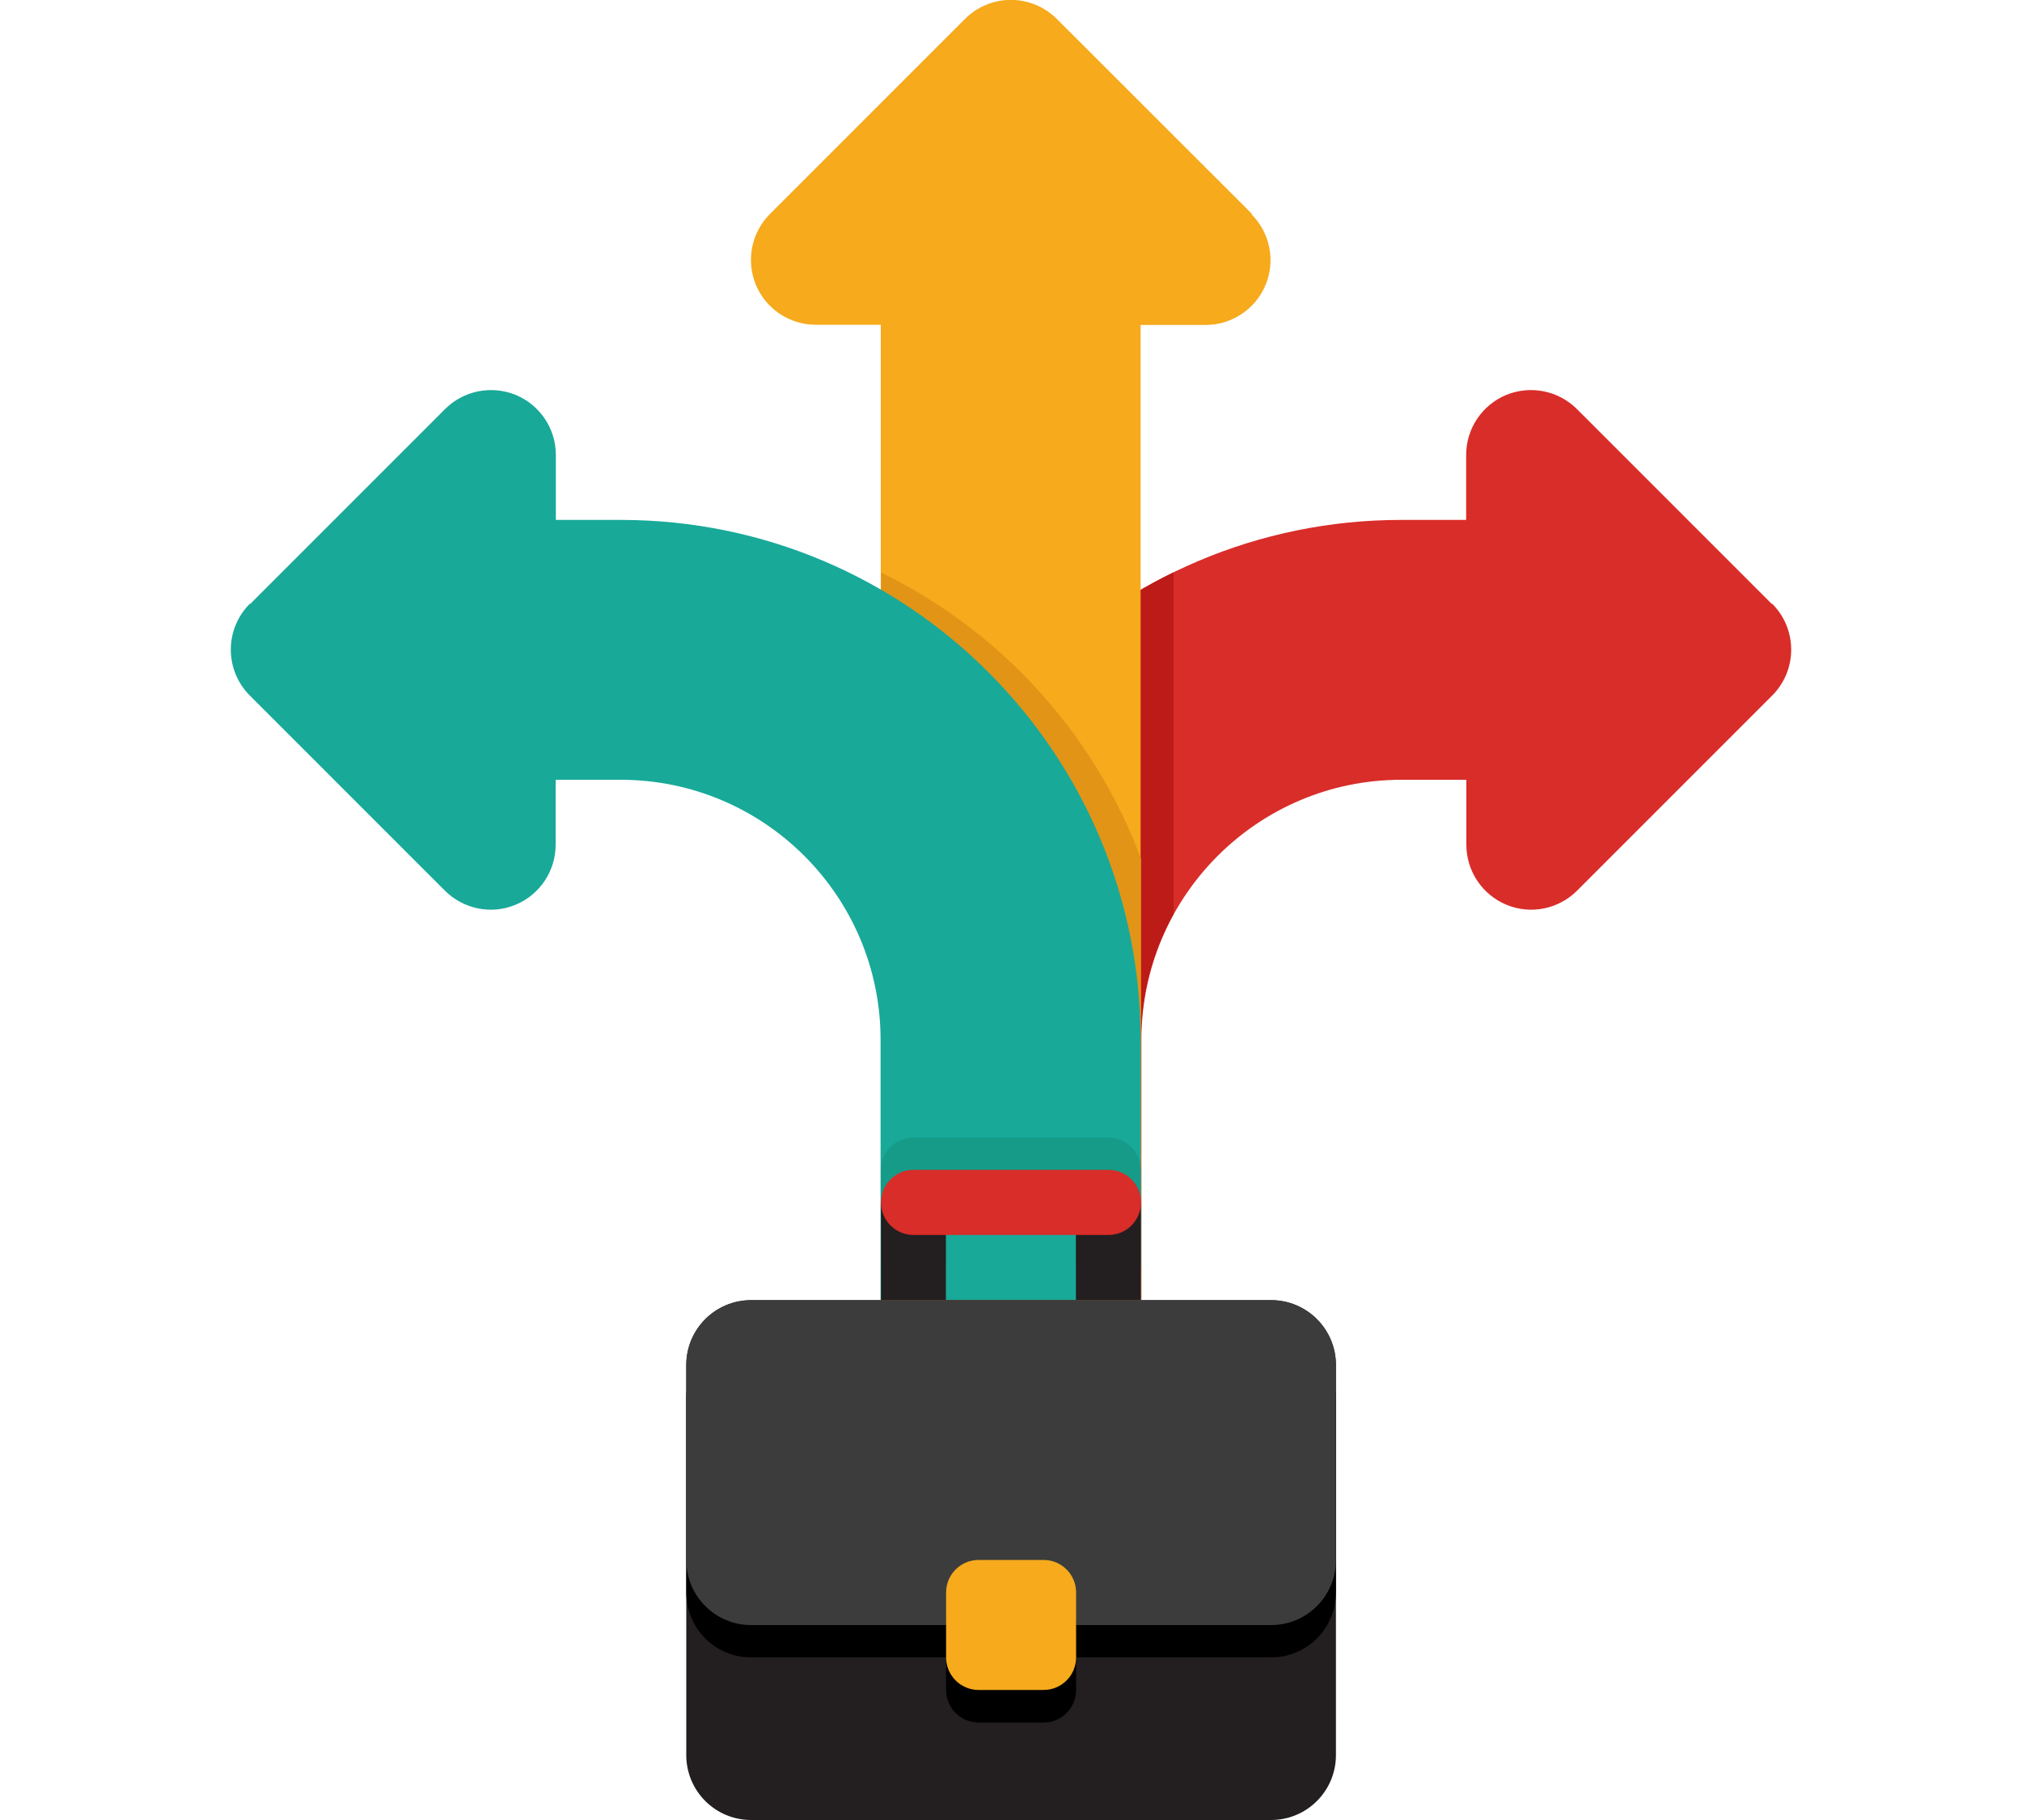
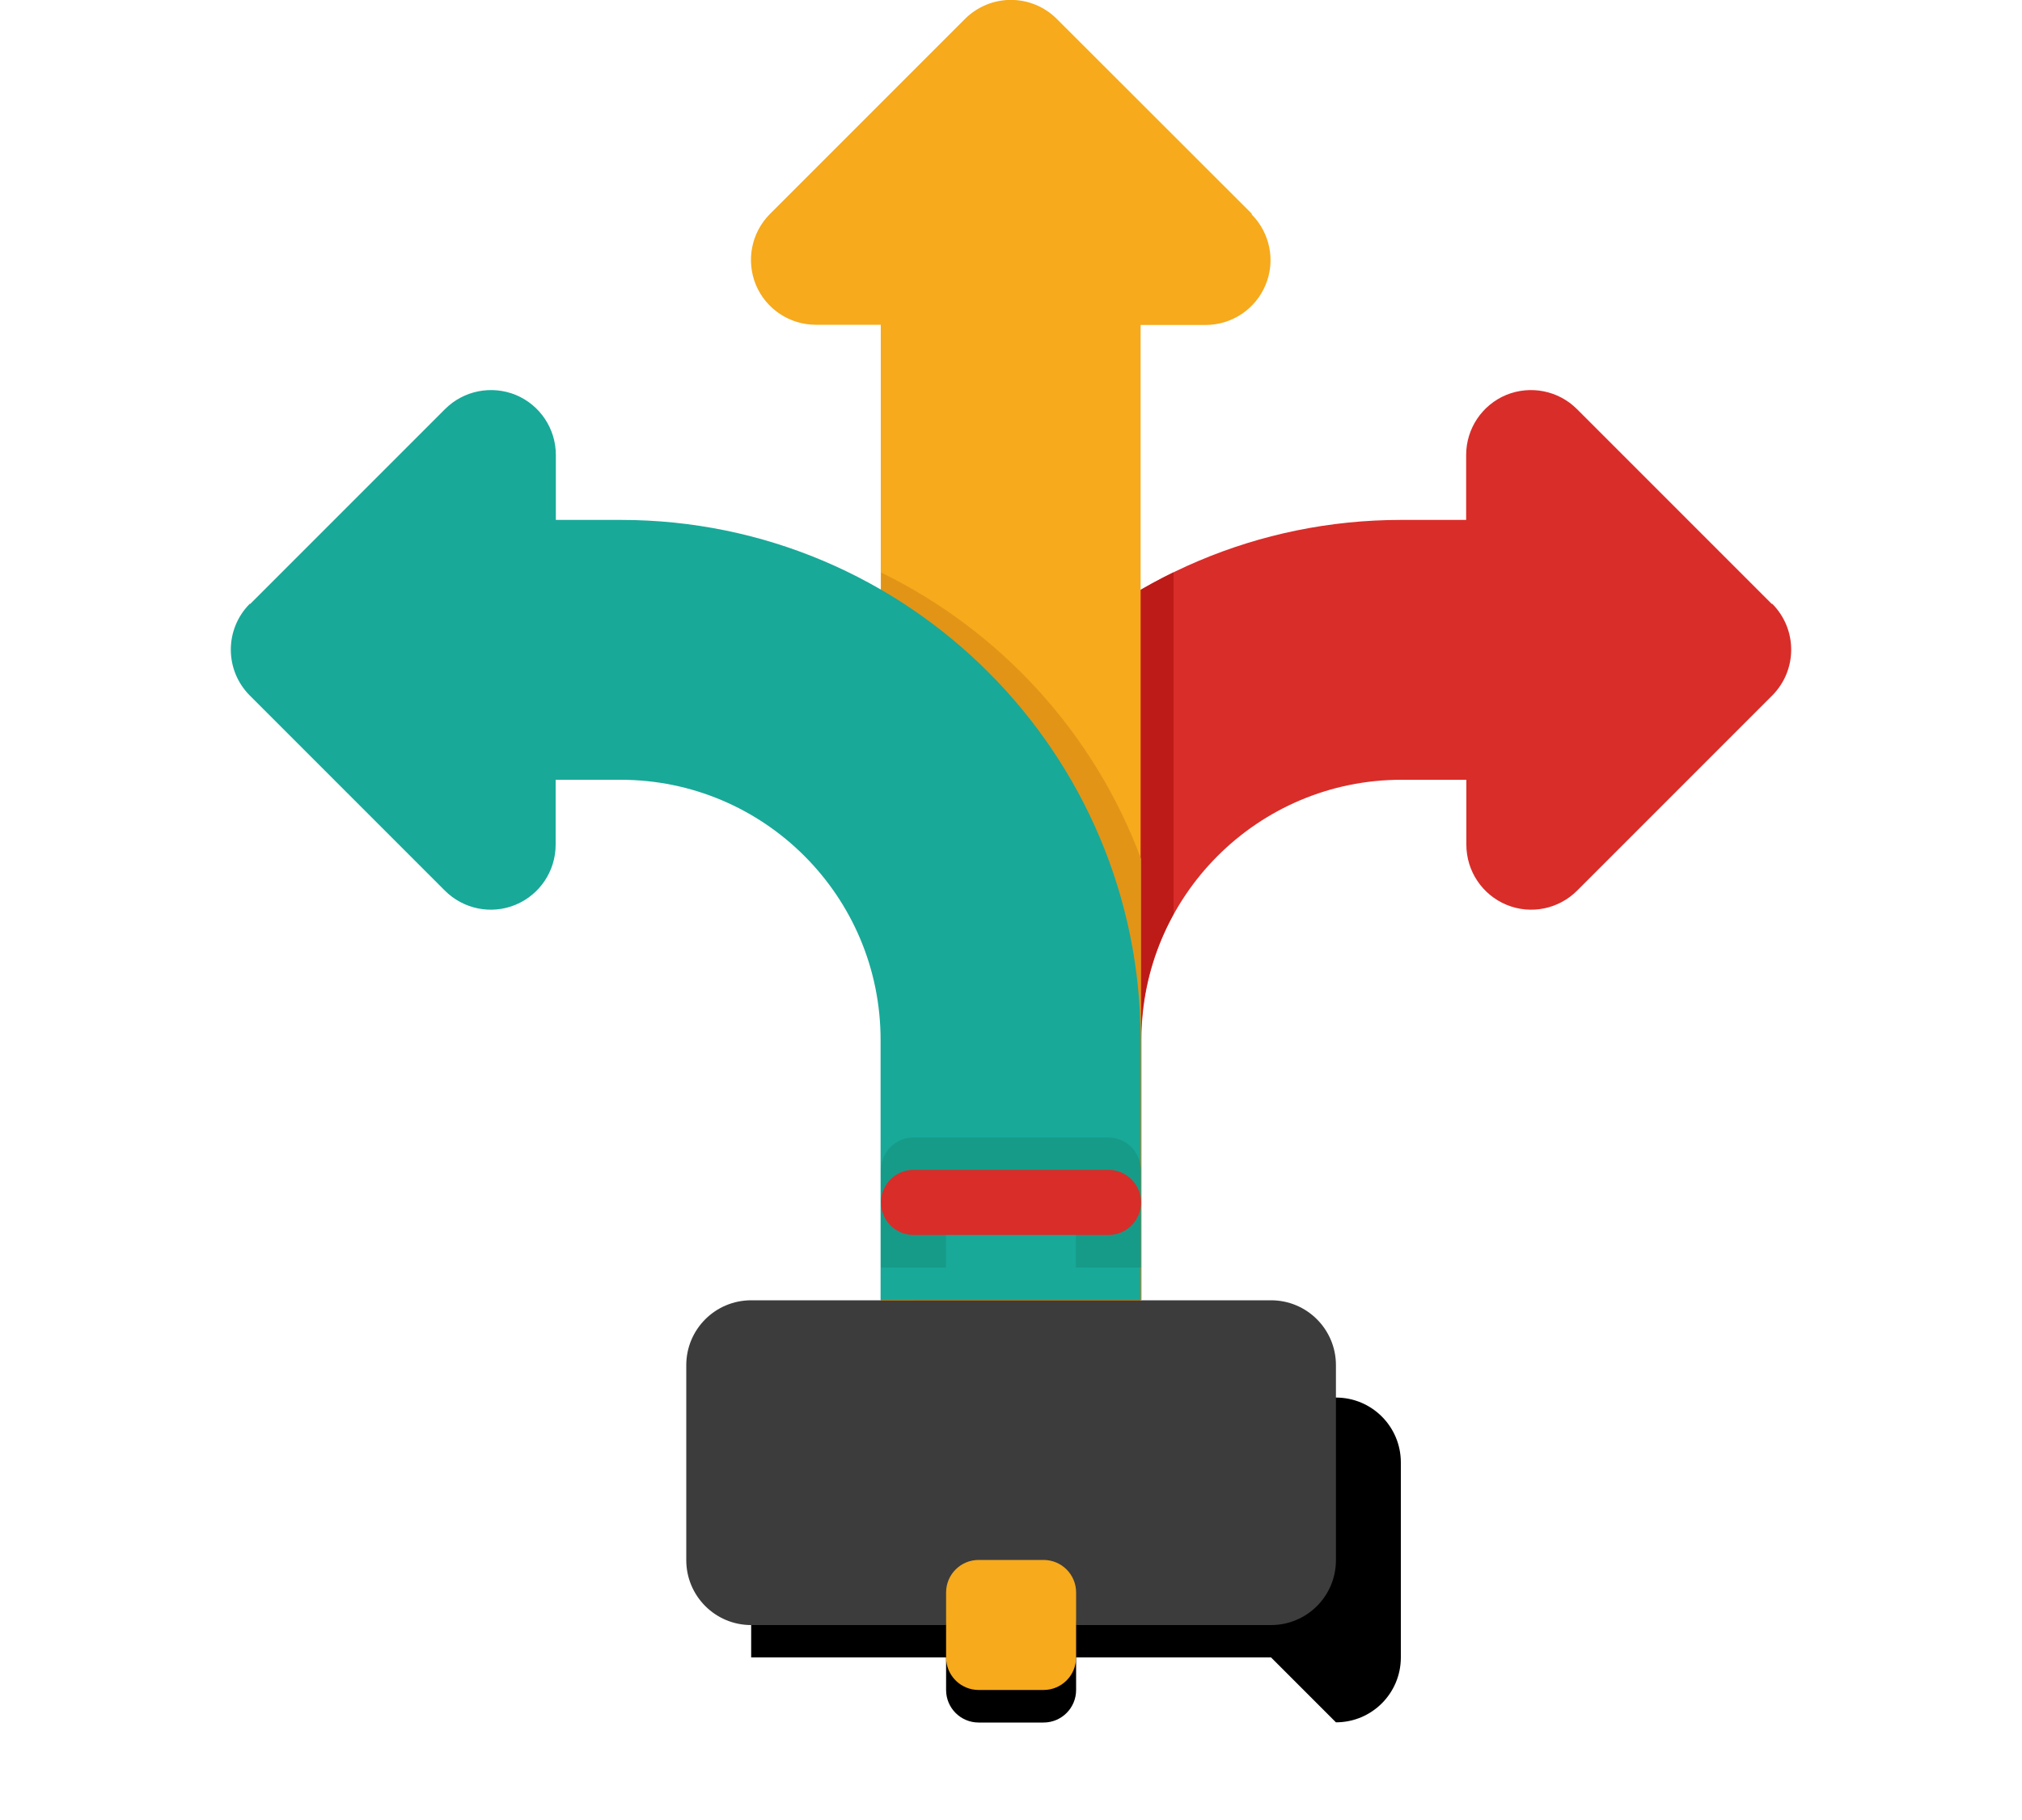
<svg xmlns="http://www.w3.org/2000/svg" id="Layer_1" data-name="Layer 1" viewBox="0 0 100 90">
  <defs>
    <style>
      .cls-1 {
        fill: #e29417;
      }

      .cls-1, .cls-2, .cls-3, .cls-4, .cls-5, .cls-6, .cls-7, .cls-8, .cls-9 {
        stroke-width: 0px;
      }

      .cls-2 {
        fill: #bd1b18;
      }

      .cls-3 {
        fill: #18a999;
      }

      .cls-4 {
        fill: #000;
      }

      .cls-5 {
        fill: #f6aa1c;
      }

      .cls-6 {
        fill: #169b88;
      }

      .cls-7 {
        fill: #3c3c3c;
      }

      .cls-8 {
        fill: #d92d29;
      }

      .cls-9 {
        fill: #231f20;
      }
    </style>
  </defs>
  <g id="Icons">
    <g>
      <path class="cls-8" d="M87.63,29.87l-9.64-9.64c-.92-.92-2.3-1.19-3.5-.7-1.2.5-1.98,1.67-1.98,2.97v3.21h-3.21c-14.2,0-25.71,11.51-25.71,25.71v12.86h12.86v-12.86c0-7.1,5.76-12.86,12.86-12.86h3.21v3.21c0,1.3.78,2.47,1.98,2.97,1.2.5,2.58.22,3.5-.7l9.64-9.64c1.26-1.26,1.26-3.29,0-4.55h0Z" />
      <path class="cls-2" d="M56.43,51.43c0-2.26.58-4.38,1.61-6.23v-16.9c-5.91,2.88-10.55,7.95-12.86,14.16v21.82h11.25v-12.86Z" />
      <path class="cls-5" d="M61.92,10.58L52.27.94c-1.26-1.26-3.29-1.26-4.55,0l-9.64,9.64c-.92.92-1.19,2.3-.7,3.5.5,1.2,1.67,1.98,2.97,1.98h3.21v48.21c0,1.78,1.44,3.21,3.21,3.21h6.43c1.78,0,3.21-1.44,3.21-3.21V16.07h3.21c1.3,0,2.47-.78,2.97-1.98.5-1.2.22-2.58-.7-3.5Z" />
      <path class="cls-1" d="M43.57,28.3v16.9c1.02,1.85,1.61,3.97,1.61,6.23v12.86h11.25v-21.82c-2.31-6.21-6.95-11.28-12.86-14.16Z" />
      <path class="cls-3" d="M12.37,29.87l9.64-9.64c.92-.92,2.3-1.19,3.5-.7,1.2.5,1.98,1.67,1.98,2.97v3.21h3.21c14.2,0,25.71,11.51,25.71,25.71v12.86h-12.86v-12.86c0-7.1-5.76-12.86-12.86-12.86h-3.21v3.21c0,1.3-.78,2.47-1.98,2.97-1.2.5-2.58.22-3.5-.7l-9.64-9.64c-1.26-1.26-1.26-3.29,0-4.55h0Z" />
      <path class="cls-6" d="M54.82,56.25h-9.64c-.89,0-1.61.72-1.61,1.61v4.82h3.21v-3.21h6.43v3.21h3.21v-4.82c0-.89-.72-1.61-1.61-1.61Z" />
-       <path class="cls-9" d="M62.86,90h-25.71c-1.78,0-3.21-1.44-3.21-3.21v-19.29c0-1.78,1.44-3.21,3.21-3.21h25.71c1.78,0,3.21,1.44,3.21,3.21v19.29c0,1.78-1.44,3.21-3.21,3.21Z" />
-       <path class="cls-4" d="M62.86,81.96h-25.71c-1.78,0-3.21-1.44-3.21-3.21v-9.64c0-1.78,1.44-3.21,3.21-3.21h25.71c1.78,0,3.21,1.44,3.21,3.21v9.64c0,1.78-1.44,3.21-3.21,3.21Z" />
+       <path class="cls-4" d="M62.86,81.96h-25.71v-9.64c0-1.78,1.44-3.21,3.21-3.21h25.71c1.78,0,3.21,1.44,3.21,3.21v9.64c0,1.78-1.44,3.21-3.21,3.21Z" />
      <path class="cls-7" d="M62.86,80.36h-25.71c-1.78,0-3.21-1.44-3.21-3.21v-9.64c0-1.78,1.44-3.21,3.21-3.21h25.71c1.78,0,3.21,1.44,3.21,3.21v9.64c0,1.78-1.44,3.21-3.21,3.21Z" />
      <path class="cls-4" d="M51.61,85.18h-3.21c-.89,0-1.61-.72-1.61-1.61v-3.21c0-.89.72-1.61,1.61-1.61h3.21c.89,0,1.61.72,1.61,1.61v3.21c0,.89-.72,1.61-1.61,1.61Z" />
      <path class="cls-5" d="M51.61,83.57h-3.21c-.89,0-1.61-.72-1.61-1.61v-3.21c0-.89.72-1.61,1.61-1.61h3.21c.89,0,1.61.72,1.61,1.61v3.21c0,.89-.72,1.61-1.61,1.61Z" />
-       <path class="cls-9" d="M43.57,59.46h3.21v4.82h-3.21v-4.82Z" />
-       <path class="cls-9" d="M53.21,59.46h3.21v4.82h-3.21v-4.82Z" />
      <path class="cls-8" d="M54.82,61.07h-9.64c-.89,0-1.61-.72-1.61-1.61s.72-1.61,1.61-1.61h9.64c.89,0,1.61.72,1.61,1.61s-.72,1.61-1.61,1.61Z" />
    </g>
  </g>
</svg>